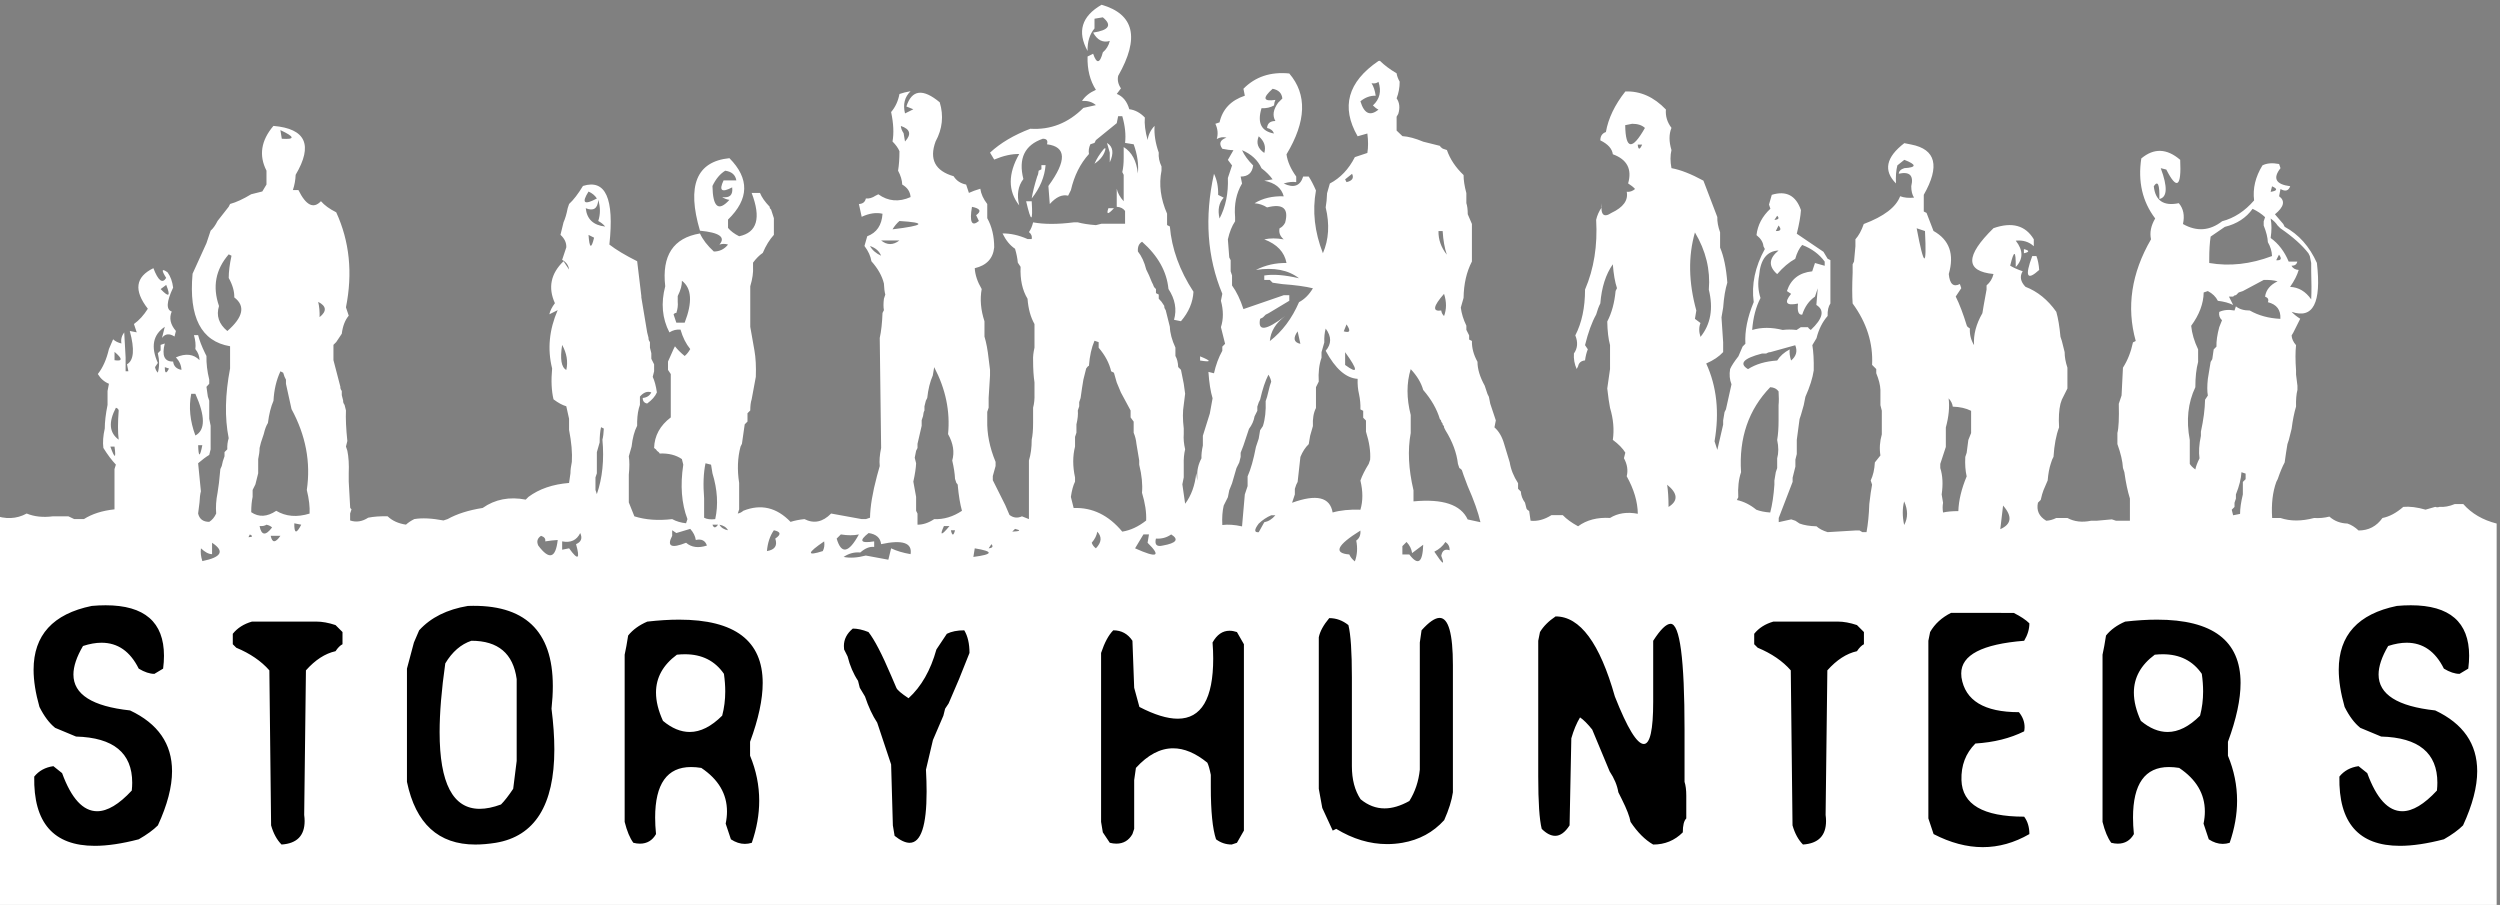
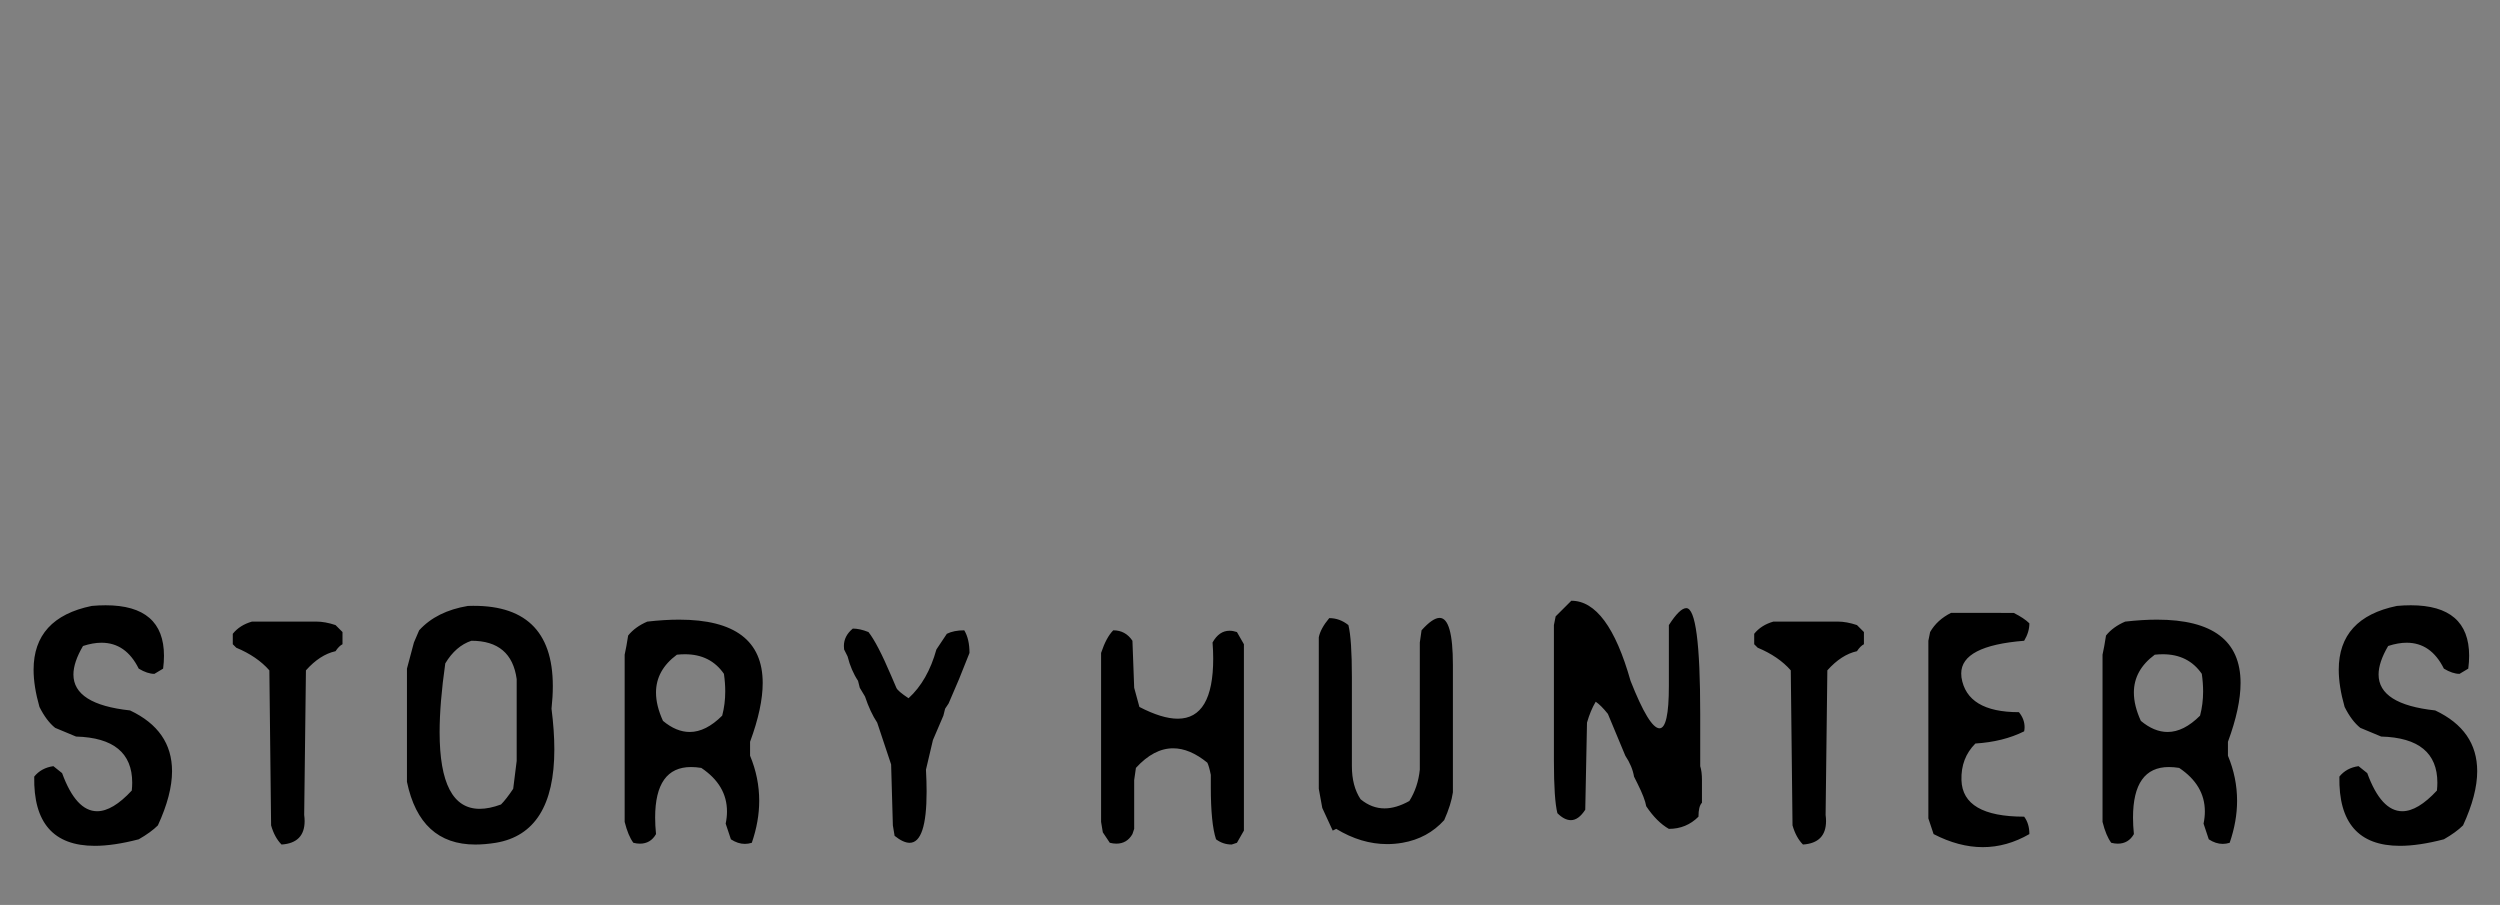
<svg xmlns="http://www.w3.org/2000/svg" xmlns:ns1="http://www.inkscape.org/namespaces/inkscape" xmlns:ns2="http://sodipodi.sourceforge.net/DTD/sodipodi-0.dtd" width="77.561mm" height="28.074mm" viewBox="0 0 77.561 28.074" version="1.1" data-id="svg1" xml:space="preserve" ns1:version="1.3.2 (091e20e, 2023-11-25, custom)" ns2:docname="StoryHunter_LOGO.svg">
  <rect x="0" y="0" width="77.561" height="28.074" fill="#808080" stroke="none" />
  <ns2:namedview id="namedview1" pagecolor="#ffffff" bordercolor="#000000" borderopacity="0.25" ns1:showpageshadow="2" ns1:pageopacity="0.0" ns1:pagecheckerboard="0" ns1:deskcolor="#d1d1d1" ns1:document-units="mm" ns1:zoom="1.1326109" ns1:cx="276.79409" ns1:cy="770.34399" ns1:window-width="1920" ns1:window-height="1137" ns1:window-x="1912" ns1:window-y="-8" ns1:window-maximized="1" ns1:current-layer="g1" showguides="true" showgrid="false">
    <ns2:guide position="-26.623,-17.571" orientation="0,-1" id="guide1" ns1:locked="false" />
    <ns2:guide position="196.182,161.77" orientation="0,-1" id="guide2" ns1:locked="false" />
    <ns2:guide position="49.361,14.805" orientation="0,-1" id="guide3" ns1:locked="false" />
    <ns2:guide position="21.941,34.957" orientation="0,-1" id="guide4" ns1:locked="false" />
    <ns1:page x="3.2513171e-06" y="2.4071608e-07" width="77.561" height="28.074" id="page3" margin="0" bleed="0" />
  </ns2:namedview>
  <defs id="defs1" />
  <g id="g1" ns1:groupmode="layer" ns1:label="1" transform="matrix(0.265,0,0,0.265,146.135,-95.114)">
-     <path d="m -422.503,359.486 q -3.481,2.017 -1.626,5.4 -0.033,-1.626 0.813,-2.635 v -1.139 l 0.976,-0.163 q 1.659,1.366 -1.138,1.789 0.748,1.334 1.952,0.976 -0.195,0.813 -0.813,1.334 -0.52,1.984 -1.138,0.163 l -0.651,0.325 q -0.065,2.277 0.976,3.903 -1.106,0.488 -1.626,1.301 1.008,-0.065 1.626,0.488 l -1.464,0.325 q -2.667,2.667 -6.213,2.44 -2.895,1.106 -4.717,2.797 l 0.488,0.813 q 1.626,-0.683 2.928,-0.651 -1.984,3.481 0,6.018 -0.455,-1.854 0.488,-3.09 -0.911,-3.611 2.277,-4.717 0.683,0 0.488,0.651 3.415,0.423 0.163,4.879 l 0.163,2.114 q 1.106,-1.236 2.147,-0.976 l 0.325,-0.651 q 0.586,-2.537 2.114,-4.229 -0.098,-0.553 0.163,-1.138 l 0.488,-0.163 0.163,-0.325 2.44,-1.984 0.163,-0.813 h 0.488 q 0.488,1.691 0.325,3.123 l 1.008,0.163 q 0.651,1.822 0.488,3.415 -0.228,-2.212 -1.659,-3.09 v 1.301 q 0,0.943 -0.163,1.626 l 0.163,0.325 v 3.09 q -0.651,-0.716 -0.813,-1.464 v 2.114 q 0.651,0.033 0.976,0.488 v 1.496 h -2.765 l -0.651,0.163 q -1.269,-0.098 -2.114,-0.325 h -0.488 q -2.797,0.358 -4.749,0 -0.163,0.683 -0.488,1.139 0.423,0.325 0.325,0.813 h -0.488 q -1.561,-0.683 -2.928,-0.651 0.586,1.204 1.464,1.789 0.26,0.878 0.325,1.626 l 0.325,0.488 q -0.098,2.244 0.813,3.741 0.13,1.757 0.813,2.96 v 2.765 q -0.195,0.846 -0.163,1.464 0,1.529 0.163,2.602 v 1.334 q 0.033,0.911 -0.163,1.626 v 1.789 q 0,1.236 -0.163,1.952 0,1.399 -0.325,2.44 v 6.864 l -0.813,-0.325 q -0.781,0.358 -1.464,-0.163 l -0.488,-1.138 -1.464,-2.928 v -0.488 l 0.325,-1.171 v -0.488 q -1.041,-2.505 -0.976,-4.879 v -0.488 -0.488 l 0.163,-0.488 v -0.488 -0.651 l 0.163,-2.635 v -0.651 l -0.163,-1.301 q -0.163,-1.529 -0.488,-2.602 v -1.789 q -0.651,-1.984 -0.325,-3.773 -0.748,-1.269 -0.813,-2.44 2.082,-0.488 2.277,-2.44 0,-1.952 -0.813,-3.415 v -1.659 q -0.683,-0.878 -0.813,-1.789 -0.781,0.228 -1.334,0.488 l -0.325,-0.976 q -0.976,-0.195 -1.464,-0.976 -3.253,-0.943 -2.114,-4.066 1.204,-2.212 0.488,-4.587 -2.96,-2.472 -3.903,0.488 l 0.813,0.325 -0.976,0.488 q -0.39,-1.594 0.651,-2.602 -0.748,0.13 -1.301,0.325 -0.228,1.236 -0.976,2.114 0.423,2.017 0.163,3.448 0.586,0.586 0.813,1.139 0,1.301 -0.163,2.277 0.455,0.846 0.488,1.626 0.911,0.52 0.976,1.464 -2.049,0.911 -3.773,-0.325 l -0.325,0.163 q -0.586,0.39 -1.138,0.325 -0.13,0.618 -0.813,0.651 l 0.325,1.496 q 1.334,-0.618 2.44,-0.358 -0.13,2.017 -1.789,2.635 l -0.325,1.138 q 0.683,0.911 0.813,1.789 1.138,1.269 1.464,2.602 0.033,0.813 0.163,1.301 l -0.163,0.488 q -0.098,0.813 0,1.334 l -0.163,0.325 q -0.065,1.757 -0.325,2.928 l 0.163,12.881 q -0.26,1.236 -0.163,2.114 l -0.325,1.171 q -0.781,2.928 -0.813,4.879 l -0.488,0.163 h -0.488 l -3.578,-0.651 q -1.464,1.496 -3.123,0.651 -0.911,0.098 -1.626,0.325 -2.44,-2.537 -5.53,-1.301 -0.293,0.26 -0.651,0.325 l 0.163,-0.488 v -0.488 -0.488 -2.114 q -0.358,-2.31 0.163,-4.261 l 0.163,-0.325 0.325,-2.277 0.325,-0.325 v -0.488 -0.488 l 0.325,-0.325 q 0,-0.813 0.163,-1.301 l 0.488,-2.635 q 0.065,-1.822 -0.163,-3.09 l -0.488,-2.765 v -0.813 -1.301 -0.488 -2.147 q 0.39,-1.301 0.325,-2.277 v -0.488 q 0.553,-0.748 1.139,-1.139 0.553,-1.301 1.301,-2.114 v -1.952 l -0.325,-1.008 q -0.195,-0.163 -0.163,-0.325 -0.846,-0.878 -1.139,-1.626 h -0.976 q 1.691,4.424 -1.464,5.074 -0.846,-0.423 -1.301,-0.976 v -0.976 q 3.708,-3.611 0.163,-7.189 -5.79,0.586 -3.448,8.49 3.415,0.325 2.277,1.626 0.52,-0.163 1.008,0 -0.651,0.813 -1.659,0.813 -1.138,-1.041 -1.626,-2.114 -4.684,0.781 -4.066,6.18 -0.781,2.96 0.488,5.4 0.618,-0.39 1.301,-0.325 0.39,1.366 1.139,2.277 -0.293,0.52 -0.651,0.813 -0.716,-0.586 -1.139,-1.138 l -0.163,0.325 -0.651,1.464 v 0.976 l 0.325,0.488 v 5.074 q -1.887,1.431 -1.952,3.578 0.26,0.163 0.325,0.325 0.26,0.163 0.325,0.325 1.561,-0.065 2.602,0.651 l 0.163,0.651 q -0.553,3.643 0.488,6.376 l -0.163,0.488 q -0.911,-0.098 -1.626,-0.488 -2.472,0.293 -4.424,-0.325 l -0.651,-1.626 v -0.651 -0.651 -0.488 -0.488 -0.488 -0.488 q 0.13,-1.269 0,-2.147 l 0.325,-1.138 q 0.163,-1.496 0.651,-2.44 v -0.488 q 0.033,-1.171 0.325,-1.952 v -0.976 q 0.651,-0.748 1.334,-0.488 -0.293,0.586 -1.008,0.651 0,0.553 0.52,0.651 0.846,-0.618 1.139,-1.301 -0.163,-1.139 -0.488,-1.822 l 0.163,-0.651 v -0.813 l -0.325,-0.651 v -0.651 l -0.163,-0.651 v -0.651 q -0.195,-0.26 -0.163,-0.488 l -0.163,-0.651 -0.683,-4.099 v -0.163 0.163 -0.163 l -0.488,-4.066 q -2.082,-1.041 -3.253,-1.952 0.878,-8.1 -3.09,-6.864 -0.846,1.399 -1.626,2.114 l -0.163,0.488 q -0.195,1.008 -0.488,1.659 l -0.358,1.464 q 0.716,0.651 0.683,1.464 l -0.488,1.464 q 0.716,0.39 0.813,1.139 l -0.651,-0.976 q -2.244,2.179 -1.008,4.912 -0.52,0.683 -0.651,1.301 l 0.976,-0.488 q -1.496,3.448 -0.651,6.831 -0.195,2.114 0.163,3.611 0.813,0.618 1.496,0.813 l 0.325,1.464 v 1.301 q 0.423,2.179 0.325,3.741 -0.163,0.781 -0.163,1.334 l -0.163,1.138 q -2.862,0.228 -4.749,1.626 l -0.325,0.325 q -2.862,-0.553 -5.042,0.976 -2.472,0.39 -4.099,1.301 l -0.488,0.163 q -2.049,-0.39 -3.415,-0.163 -0.586,0.293 -0.976,0.651 -1.334,-0.195 -2.147,-0.976 -1.301,-0.033 -2.277,0.163 -1.041,0.683 -2.114,0.325 v -0.813 l 0.163,-0.488 q -0.195,-0.163 -0.163,-0.325 l -0.163,-2.928 v -0.488 -0.488 q 0.065,-1.529 -0.163,-2.635 l -0.163,-0.488 0.163,-0.651 q -0.228,-2.179 -0.163,-3.578 l -0.163,-0.651 q -0.195,-0.26 -0.163,-0.488 l -0.163,-0.651 v -0.488 q -0.195,-0.26 -0.163,-0.488 l -0.813,-3.123 v -1.789 l 0.325,-0.325 0.651,-0.976 q 0.163,-1.334 0.813,-2.114 l -0.325,-0.976 q 1.204,-6.018 -1.139,-11.125 -1.171,-0.586 -1.789,-1.301 -1.301,1.399 -2.635,-1.301 h -0.651 q 0.293,-0.878 0.325,-1.789 3.09,-5.237 -2.602,-5.725 -2.179,2.57 -0.813,5.237 v 1.626 l -0.488,0.813 -1.301,0.325 q -1.399,0.846 -2.472,1.139 l -0.163,0.325 -1.301,1.659 q -0.39,0.781 -0.813,1.139 l -0.163,0.488 -0.163,0.488 -0.163,0.488 -1.626,3.578 q -0.683,7.644 4.391,8.49 v 2.602 q -0.878,4.554 -0.163,8.165 -0.195,0.618 -0.163,1.301 l -0.325,0.325 v 0.488 q -0.228,0.586 -0.325,1.139 l -0.163,0.358 -0.163,1.626 -0.163,1.139 q -0.26,1.301 -0.163,2.44 -0.293,0.651 -0.813,0.976 -1.073,0 -1.301,-0.976 l 0.163,-1.301 q 0.033,-0.813 0.163,-1.301 l -0.325,-3.285 q 0.716,-0.618 1.301,-0.976 l 0.163,-0.651 v -2.765 l -0.163,-0.813 v -0.976 -0.488 -0.651 l -0.163,-0.488 -0.163,-1.138 0.325,-0.358 v -0.488 q -0.358,-1.464 -0.325,-2.765 l -0.163,-0.325 q -0.586,-1.204 -0.813,-2.114 h -0.488 q 0.26,0.911 0.163,1.626 0.488,0.618 0.488,1.301 -1.041,-1.073 -2.765,-0.325 0.618,0.651 0.651,1.464 -0.878,-0.163 -0.976,-0.976 -1.529,0.033 -0.976,-2.114 l -0.488,0.163 v 0.651 l -0.325,0.325 q 0.293,1.236 0,2.277 -0.26,-0.26 -0.325,-0.651 l 0.325,-0.488 q -1.269,-2.83 0.813,-4.229 l -0.325,1.301 q 0.553,-0.748 1.464,-0.163 l 0.163,-0.651 q -0.976,-1.139 -0.488,-2.277 -1.008,-0.325 0.163,-2.797 -0.13,-1.073 -0.651,-1.789 -1.041,-0.748 -0.163,0.651 -0.651,1.073 -1.496,-1.139 -3.155,1.529 -0.651,4.749 -0.716,1.139 -1.626,1.789 l 0.325,0.976 -0.813,-0.163 q 0.878,3.22 -0.325,3.903 l 0.163,0.813 h -0.325 v -0.488 -1.138 l -0.163,-2.928 q -0.455,0.618 -0.325,1.301 -0.586,-0.13 -0.976,-0.488 l -0.488,1.138 q -0.423,1.822 -1.301,2.928 0.488,0.813 1.301,1.139 l -0.163,0.846 v 1.626 q -0.325,1.626 -0.325,2.765 -0.293,1.301 -0.163,2.277 0.748,1.204 1.464,1.952 l -0.163,0.52 v 4.717 q -2.147,0.228 -3.578,1.139 h -1.139 l -0.683,-0.325 h -1.789 q -1.757,0.228 -3.09,-0.325 -1.789,0.976 -3.903,0.163 v 42.905 q -0.358,3.253 0.651,3.285 h 0.651 0.813 2.114 0.651 2.765 1.301 1.171 0.488 0.488 0.813 0.488 0.651 0.488 3.253 0.488 0.488 0.813 0.52 0.651 0.488 3.253 0.976 5.074 2.277 0.488 0.813 0.488 0.651 0.488 3.285 0.488 0.651 2.928 1.301 1.301 1.301 1.301 1.334 1.301 0.651 0.488 0.813 0.488 0.651 0.488 3.253 0.52 0.651 2.765 0.488 1.952 0.651 0.488 0.813 0.488 0.651 0.52 3.253 0.488 0.488 0.813 0.488 0.651 0.488 3.285 1.301 1.301 0.488 0.651 2.928 1.301 0.488 0.683 2.928 0.488 3.253 1.301 0.651 2.96 0.488 0.488 5.042 1.138 0.52 0.651 2.928 2.277 0.488 0.813 0.488 0.651 0.488 3.285 2.765 1.301 1.139 2.147 0.651 2.765 1.301 1.139 1.789 0.813 2.147 0.651 2.765 1.301 1.138 v -1.138 -0.813 -0.683 -2.928 -0.651 -0.651 -0.651 -2.765 -0.488 -1.984 -1.789 -0.651 -0.651 -0.651 -0.651 -2.765 -0.488 -1.984 -3.253 -1.138 -2.114 -0.651 -2.797 -0.488 -1.952 -2.765 -0.651 -0.813 -2.114 -0.683 -2.765 -0.488 -1.952 q 0.13,-2.472 -0.163,-4.066 -0.228,2.147 -1.301,3.578 l -0.325,-2.277 0.163,-0.813 v -0.651 -0.846 q -0.033,-0.976 0.163,-1.789 -0.228,-0.976 -0.163,-1.789 v -0.651 q -0.195,-1.626 0,-2.765 l 0.163,-1.301 -0.163,-1.171 -0.325,-1.626 -0.325,-0.325 q -0.033,-0.813 -0.325,-1.301 v -0.488 -0.488 q -0.618,-1.334 -0.651,-2.44 l -0.325,-1.301 -0.163,-0.651 q -0.195,-0.26 -0.163,-0.488 l -0.325,-0.488 -0.325,-0.358 v -0.488 l -0.325,-0.163 v -0.488 q -0.26,-0.195 -0.325,-0.488 l -0.163,-0.325 q -0.325,-0.846 -0.651,-1.464 -0.325,-1.301 -0.976,-2.114 -0.065,-0.813 0.488,-1.139 2.797,2.472 3.09,5.53 1.171,1.789 0.651,3.611 l 0.813,0.163 q 1.366,-1.594 1.464,-3.448 -2.44,-3.741 -2.765,-7.644 l -0.325,-0.163 v -1.334 q -1.138,-2.602 -0.651,-5.042 v -0.488 q -0.39,-0.813 -0.325,-1.626 -0.586,-1.659 -0.488,-3.123 -0.683,0.716 -0.813,1.659 -0.423,-1.529 -0.325,-2.635 -0.813,-0.846 -1.822,-0.976 -0.39,-1.366 -1.464,-1.789 l 0.488,-0.651 q -0.488,-0.716 -0.325,-1.464 3.806,-6.668 -1.952,-8.327 z m -23.486,14.182 q 1.659,0.553 0.488,1.822 l -0.163,-0.976 q -0.293,-0.423 -0.325,-0.846 z m -72.636,0.488 q 2.537,1.171 0.163,1.008 z m 97.097,2.635 v 1.139 q 0.748,-1.626 -0.325,-2.277 z m -0.651,-0.488 q -0.781,0.943 -1.138,1.789 1.106,-0.748 1.301,-1.789 h -0.163 0.163 z m -7.351,2.44 -0.325,0.163 q -0.033,0.423 -0.163,0.651 -0.488,1.561 -0.651,2.602 1.464,-1.854 1.626,-3.903 h -0.488 z m -37.017,0.163 q 1.138,0.163 1.301,1.138 h -1.496 q -0.846,1.789 1.008,0.813 0.163,1.334 -1.171,1.139 0.39,0.26 0.846,0.325 -1.919,2.114 -1.984,-1.626 0.586,-1.236 1.496,-1.789 z m -16.004,2.44 q 0.651,0.293 0.976,0.813 -2.244,1.204 -0.976,-0.813 z m 1.138,0.976 q 0.39,1.301 0,2.472 0.488,0.26 0.813,0.651 -2.082,-0.228 -2.277,-2.147 1.366,0.553 1.464,-0.976 z m 50.094,0.163 q 0.878,3.773 0.651,0 z m -6.343,0.651 q 1.464,0.293 0.488,0.976 l 0.325,0.683 q -1.269,1.041 -0.813,-1.659 z m 15.971,0.163 q -0.39,1.138 0.651,0 z m -24.461,1.496 q 4.814,0.293 -0.813,0.976 0.358,-0.586 0.813,-0.976 z m -35.749,1.952 q -0.488,2.049 -0.651,-0.325 z m 35.749,0.325 q -1.106,0.846 -2.147,0 z m -3.448,0.651 q 0.976,0.325 1.301,1.138 -0.911,-0.423 -1.301,-1.138 z m -74.75,1.138 q -0.325,1.496 -0.325,2.602 0.683,1.236 0.651,2.277 1.984,1.496 -0.813,3.936 -1.496,-1.236 -0.976,-2.928 -1.171,-3.383 1.138,-6.05 z m 52.729,2.928 q 1.724,1.301 0.325,4.912 h -0.976 l -0.325,-0.976 q 0.163,-0.195 0.325,-0.163 0.228,-0.683 0.163,-1.301 v -0.683 q 0.52,-1.041 0.488,-1.789 z m -60.373,0.488 q 0.813,2.017 -0.651,0.488 z m 17.793,1.984 q 1.464,0.748 0.163,1.789 0.033,-0.976 -0.163,-1.789 z m 91.372,4.717 v 0.651 q 1.139,1.334 1.464,2.765 l 0.325,0.163 0.325,1.138 0.488,1.171 1.138,2.114 v 0.813 l 0.358,0.488 v 1.301 q 0.26,0.618 0.325,1.301 l 0.325,1.952 v 0.488 q 0.455,1.854 0.325,3.285 0.553,1.822 0.488,3.253 -1.366,1.073 -2.797,1.301 -2.407,-2.895 -5.692,-2.765 l -0.325,-1.301 q 0.163,-1.138 0.488,-1.789 v -0.488 q -0.423,-1.952 0,-3.611 v -1.139 l 0.163,-0.488 v -0.488 -0.488 q 0.228,-0.943 0.163,-1.626 l 0.163,-0.488 v -0.488 l 0.163,-0.488 0.163,-1.139 0.163,-1.008 0.325,-1.301 q 0.163,-0.26 0.325,-0.325 0.13,-1.724 0.651,-2.928 z m -62.812,0.325 q 0.813,1.464 0.488,2.928 -0.878,-0.455 -0.488,-2.928 z m -52.403,0.813 q 1.431,1.204 0,0.976 z m 6.376,1.952 q -0.488,0.976 -0.488,-0.163 z m 89.583,-0.163 q 2.017,3.838 1.626,7.839 0.911,1.626 0.488,3.09 0.293,1.269 0.325,2.147 l 0.163,0.488 q 0.195,0.163 0.163,0.325 0.163,1.757 0.488,2.928 -1.561,1.041 -3.253,0.976 -0.976,0.651 -1.952,0.651 v -0.488 -0.813 l -0.163,-0.325 v -0.488 -1.139 l -0.325,-1.789 q 0.293,-1.334 0.325,-2.147 l -0.163,-0.651 0.163,-0.813 0.163,-0.325 v -0.488 l 0.488,-2.114 v -0.651 l 0.163,-0.488 q 0.033,-0.423 0.163,-0.651 v -0.488 l 0.163,-0.651 0.163,-0.325 q 0.163,-1.529 0.651,-2.635 z m -76.214,0.651 0.163,0.488 0.163,0.325 v 0.488 l 0.651,2.96 q 2.505,4.619 1.789,9.466 0.39,1.594 0.325,2.765 -2.212,0.683 -3.903,-0.325 -1.594,1.073 -2.928,0.163 0,-1.041 0.163,-1.789 v -0.813 l 0.325,-0.651 0.163,-0.651 0.163,-0.651 V 413.158 412.67 q 0.163,-0.748 0.163,-1.301 l 0.163,-0.651 0.163,-0.488 0.163,-0.488 q 0.195,-0.846 0.488,-1.301 0.195,-1.561 0.651,-2.602 0.098,-1.919 0.813,-3.448 z m -10.279,2.472 q 1.757,3.936 0,4.879 -0.943,-2.537 -0.488,-4.879 z m -9.303,1.626 q 0.293,0.098 0.325,0.325 -0.163,2.114 0,3.415 -1.659,-1.204 -0.325,-3.741 z m 57.12,2.44 q -0.033,0.813 -0.163,1.301 0.325,3.546 -0.651,6.376 l -0.163,-0.488 v -0.488 -0.488 -0.488 l 0.163,-0.488 v -1.334 -1.138 l 0.325,-1.139 q 0,-1.041 0.163,-1.789 z m -47.004,1.952 q -0.423,2.147 -0.488,0 z m -10.279,0.163 q 0.293,2.147 -0.488,0 z m 69.839,2.114 0.163,1.008 q 0.878,2.862 0.325,5.367 -0.813,0.098 -1.301,-0.163 v -0.488 -0.488 -1.301 q -0.195,-2.407 0.163,-4.099 z m -47.979,7.026 q -0.846,1.659 -0.813,-0.163 z m -4.066,0 q 0.423,0.098 0.651,0.325 -1.139,1.496 -1.464,-0.163 0.52,0.033 0.813,-0.163 z m 52.859,0 q -0.423,0.618 -0.651,0 z m 0.163,0 q 0.716,0.13 1.008,0.651 -0.716,-0.13 -1.008,-0.651 z m 26.934,0.163 q -1.431,1.724 -0.651,0 z m -30.349,0.325 q 0.553,0.618 0.651,1.301 1.008,-0.228 1.301,0.651 -1.496,0.488 -2.44,-0.325 -2.602,1.041 -1.626,-0.813 v -0.651 l 0.488,0.325 z m 38.026,0 q 1.106,0.26 -0.325,0.325 z m -28.235,0.163 q 1.236,0.26 0.163,0.976 0.423,1.236 -0.976,1.464 0.13,-1.464 0.813,-2.44 z m 21.209,0 q -0.26,1.008 -0.488,0 z m 16.655,0.163 q 0.846,0.911 -0.163,1.952 -0.358,-0.26 -0.488,-0.651 0.553,-0.651 0.651,-1.301 z m -60.535,0.163 q 0.423,0.911 -0.488,1.301 0.748,2.667 -0.813,0.488 l -0.813,0.163 v -0.976 q 1.496,0.293 2.114,-0.976 z m 33.764,0 q 1.334,0.195 1.464,1.301 3.773,-0.813 3.448,1.171 -1.334,-0.228 -2.277,-0.683 l -0.325,1.334 -2.635,-0.488 q -1.496,0.39 -2.602,0.163 0.911,-0.618 1.952,-0.52 0.846,-0.748 1.626,-0.651 v -0.651 q -2.407,0.39 -0.651,-0.976 z m -72.441,0.163 q 0.586,0.293 -0.163,0.325 z m 69.188,0 q 1.204,0.195 2.114,0 -1.789,3.285 -2.602,0.488 z m 36.074,0 -0.163,0.976 q 2.44,2.407 -1.464,0.651 l 0.976,-1.626 z m 2.602,0 q 1.399,0.878 -0.976,1.301 -1.073,0.26 -0.813,-0.813 1.008,0.065 1.789,-0.488 z m -104.286,0.163 q -0.878,1.269 -1.138,0 z m 30.512,0 q 0.586,0.195 0.488,0.651 0.846,-0.13 1.464,-0.163 -0.358,3.22 -2.277,0.651 -0.325,-0.716 0.325,-1.139 z m 33.146,0.651 q 0.098,0.651 -0.163,1.138 -2.862,0.911 0.163,-1.138 z m -71.66,0.163 q 2.244,1.464 -1.139,2.147 -0.26,-0.813 -0.163,-1.496 0.716,0.683 1.301,0.683 v -1.171 -0.163 0.163 z m 91.242,0.163 q 0.358,0.423 -0.325,0.488 z m -1.952,0.488 q 3.35,0.553 -0.163,1.008 z m 47.264,-57.055 q -5.4,3.676 -2.44,8.815 l 1.139,-0.325 q 0.163,1.301 0,2.277 l -1.464,0.488 q -1.073,2.114 -2.928,3.09 l -0.325,1.138 q -0.033,0.943 -0.163,1.659 0.716,2.96 -0.325,5.367 -1.464,-3.741 -0.813,-7.351 -0.423,-0.976 -0.846,-1.626 h -0.651 q -0.52,1.659 -2.277,0.813 0.813,-0.26 1.464,-0.163 v -0.651 q -0.976,-1.366 -1.138,-2.602 3.481,-5.79 0.325,-9.466 -3.285,-0.325 -5.367,1.789 l 0.163,0.813 q -2.44,0.813 -2.96,3.123 l -0.488,0.163 q 0.423,0.911 0.163,1.789 0.553,-0.325 1.139,-0.163 -1.139,0.39 -0.488,1.301 0.781,0.163 1.301,0.163 l -0.651,1.138 0.488,0.651 -0.488,1.464 q 0.098,2.7 -0.976,4.749 -0.358,-1.529 0.488,-2.44 l -0.651,-0.325 q 0.033,-1.431 -0.488,-2.472 -1.691,7.644 0.976,14.052 l -0.163,0.813 q 0.455,1.691 0,3.09 l 0.488,1.952 -0.325,0.325 v 0.488 q -0.651,1.171 -0.976,2.635 l -0.651,-0.163 q 0.13,1.919 0.488,3.09 l -0.325,1.789 -0.813,2.602 v 0.651 0.488 q -0.195,0.878 -0.163,1.496 -0.553,1.041 -0.488,2.114 v 50.907 h 1.301 0.976 5.074 2.277 0.488 0.813 0.488 0.651 0.488 3.285 0.488 0.651 2.928 1.301 1.301 1.334 1.301 1.301 1.301 0.651 0.488 0.813 0.488 0.651 0.488 3.285 0.488 0.651 2.765 0.488 1.952 0.651 0.488 0.846 0.488 0.651 0.488 3.253 0.488 0.488 0.813 0.488 0.651 0.488 3.285 1.301 1.301 0.488 0.651 2.928 1.334 0.488 0.651 2.928 0.488 3.253 1.334 0.651 2.928 0.488 0.488 5.074 1.139 0.488 0.651 2.928 2.277 0.488 0.813 0.52 0.651 0.488 3.253 2.765 1.301 1.171 2.114 0.651 2.765 0.488 1.952 1.822 0.813 2.114 0.651 2.765 1.301 1.171 0.651 1.789 0.813 0.488 0.651 0.488 3.253 1.139 1.008 1.138 0.976 1.138 0.976 2.765 0.976 0.846 0.976 0.651 2.928 1.789 0.651 0.651 0.651 0.651 2.797 1.301 1.138 v -0.976 -1.138 -0.976 -1.139 -1.008 -1.138 -0.976 -2.765 -0.976 -0.813 -0.976 -0.651 -2.96 -1.789 -0.651 -0.651 -0.651 -0.651 -2.765 -0.488 -1.984 -1.138 -0.976 -1.139 -0.976 -0.813 -0.976 -0.651 -2.96 -1.789 -0.651 -0.651 -0.651 -0.651 -2.765 -0.488 -1.984 q -2.44,-0.618 -3.903,-2.277 h -0.488 -0.52 q -0.943,0.39 -1.789,0.325 -0.228,0.098 -0.488,0 l -1.139,0.325 q -1.464,-0.423 -2.602,-0.325 -1.236,1.073 -2.44,1.301 -1.041,1.464 -2.797,1.464 -0.618,-0.586 -1.301,-0.813 -1.236,-0.033 -2.114,-0.813 -0.911,0.228 -1.789,0.163 -2.212,0.586 -3.936,0 h -0.976 q -0.163,-2.44 0.488,-4.229 l 0.163,-0.325 q 0.423,-1.236 0.813,-1.952 l 0.163,-1.139 0.163,-1.008 0.163,-0.488 0.325,-1.301 q 0.195,-1.529 0.52,-2.602 -0.033,-1.204 0.163,-1.952 v -0.488 l -0.163,-1.301 v -0.488 q -0.13,-1.789 0,-2.96 -0.488,-0.553 -0.52,-1.139 l 0.195,-0.325 0.813,-1.626 q -0.618,-0.39 -1.008,-0.813 3.773,1.301 2.96,-5.725 -1.301,-2.895 -3.773,-4.229 l -0.163,-0.325 -0.976,-1.139 q 1.594,-1.301 0.488,-2.114 l 0.163,-0.846 q 0.846,0.488 1.138,-0.325 -2.537,-0.325 -1.138,-2.114 l -0.163,-0.488 q -1.204,-0.228 -1.952,0.163 -1.236,2.017 -0.976,4.099 -1.626,1.887 -3.741,2.44 -2.179,1.691 -4.587,0.325 0.325,-1.496 -0.488,-2.44 -2.667,0.553 -2.928,-1.984 0.716,-1.073 0.651,1.496 1.399,-0.293 0.163,-3.611 l 0.651,0.163 q 1.854,3.643 1.626,-1.138 -2.342,-2.017 -4.554,-0.163 -0.618,4.066 1.626,7.026 -0.748,1.269 -0.488,2.44 -3.448,5.953 -1.789,11.905 l -0.325,0.163 q -0.358,1.691 -1.171,2.96 l -0.163,3.253 -0.325,0.976 q 0.065,2.537 -0.163,3.415 v 1.301 q 0.586,1.626 0.651,2.797 l 0.163,0.488 q 0.26,1.854 0.651,3.09 v 2.602 h -1.626 l -0.488,-0.163 -1.789,0.163 h -0.651 q -1.561,0.325 -2.765,-0.325 h -1.301 q -0.586,0.293 -1.171,0.325 -1.269,-0.748 -0.976,-2.114 l 0.325,-0.325 0.163,-0.651 0.163,-0.488 0.488,-1.138 q 0.098,-1.171 0.358,-1.952 l 0.163,-0.488 0.163,-0.325 q 0.13,-2.082 0.651,-3.448 -0.098,-1.691 0.163,-2.765 l 0.163,-0.488 0.651,-1.301 v -1.626 -0.813 q -0.325,-0.976 -0.325,-1.822 l -0.325,-1.301 -0.163,-0.488 q -0.163,-1.789 -0.488,-2.928 -1.496,-2.114 -3.611,-2.928 -0.878,-0.911 -0.325,-1.822 -0.878,-0.293 -1.464,-0.651 0.683,-2.83 0.651,0.163 1.334,-1.399 0,-3.09 1.269,-0.13 2.114,0.651 v -0.813 q -1.464,-2.44 -4.717,-1.301 -4.977,4.879 0,5.367 -0.195,0.813 -0.813,1.334 v 0.488 l -0.325,1.789 -0.163,0.976 q -1.106,1.919 -0.976,3.741 -0.553,-0.911 -0.488,-1.952 -0.293,-0.163 -0.358,-0.325 -0.651,-2.114 -1.301,-3.415 l 0.651,-0.976 -0.163,-0.488 q -1.138,0.586 -1.301,-1.171 1.008,-3.481 -1.789,-5.042 l -0.813,-2.114 -0.325,-0.163 v -1.952 q 2.862,-5.042 -1.464,-5.888 l -0.813,-0.163 q -3.22,2.472 -0.976,4.717 -0.065,-1.236 0.163,-2.114 l 0.813,-0.651 q 2.179,0.846 0,0.976 -0.618,0.195 -0.651,0.651 1.919,-0.423 1.464,1.464 0,0.846 0.325,1.334 -0.943,0.098 -1.626,-0.163 -0.716,1.919 -4.261,3.253 -0.39,1.138 -0.976,1.789 v 0.813 l -0.163,1.789 -0.163,0.325 v 0.976 q -0.098,2.244 0,3.611 2.472,3.383 2.277,7.189 l 0.488,0.488 v 0.488 q 0.455,1.106 0.488,1.952 v 1.789 l 0.163,0.651 v 2.765 q -0.358,1.269 -0.163,2.472 l -0.651,0.813 q -0.065,1.236 -0.488,2.114 l 0.163,0.488 -0.163,0.976 -0.163,1.301 q -0.065,1.887 -0.325,3.285 h -0.488 l -0.325,-0.195 h -0.488 l -3.253,0.195 q -0.846,-0.26 -1.301,-0.683 -1.204,-0.033 -1.984,-0.325 l -0.488,-0.325 -0.488,-0.163 -1.464,0.325 v -0.488 l 1.626,-4.229 v -0.488 l 0.325,-1.301 v -0.813 l 0.163,-0.651 v -1.171 -0.488 l 0.325,-2.44 0.163,-0.488 0.325,-1.139 0.195,-0.976 q 0.781,-1.757 0.976,-3.09 0.033,-1.822 -0.163,-2.96 l 0.488,-0.813 q 0.39,-1.561 1.301,-2.602 -0.033,-0.943 0.325,-1.464 v -5.074 l -0.325,-0.163 -0.488,-0.813 -3.123,-2.114 q 0.423,-1.691 0.488,-2.765 -0.878,-2.57 -3.415,-1.789 l -0.325,1.139 0.163,0.488 q -1.431,1.334 -1.626,3.09 0.748,0.586 0.813,1.301 l 0.163,0.325 q -1.724,3.123 -1.301,6.213 -1.106,2.667 -0.976,4.879 l -0.325,0.325 -0.488,1.138 q -0.716,0.911 -0.976,1.496 -0.163,0.976 0.163,1.789 l -0.651,2.928 -0.163,0.325 -0.163,0.976 v 0.488 l -0.683,2.96 -0.325,-1.008 q 0.878,-5.074 -0.976,-9.108 1.269,-0.553 1.984,-1.334 v -1.139 l -0.195,-2.928 0.195,-1.138 q 0.13,-1.789 0.488,-2.928 -0.195,-2.57 -0.846,-4.099 v -0.488 -1.301 q -0.358,-1.008 -0.325,-1.789 l -1.626,-4.261 q -2.147,-1.171 -3.741,-1.464 -0.228,-1.171 0,-2.114 -0.455,-1.496 0,-2.602 -0.748,-0.976 -0.651,-2.147 -2.114,-2.212 -4.749,-2.114 -1.854,2.342 -2.277,4.749 -0.651,0.228 -0.651,0.976 1.334,0.651 1.464,1.626 2.505,0.911 1.789,3.415 0.52,0.325 0.813,0.651 -0.455,0.39 -0.976,0.325 0.293,1.496 -1.789,2.472 -1.366,0.911 -1.139,-1.139 v 0.488 q -0.488,0.716 -0.651,1.464 0.26,4.521 -1.301,8.165 0,3.155 -1.139,5.367 0.488,1.204 -0.163,2.114 -0.065,0.976 0.325,1.822 l 0.163,-0.325 q 0.13,-0.618 0.813,-0.683 0.098,-0.748 0.325,-1.301 l -0.325,-0.488 q 0.553,-2.244 1.301,-3.578 0.228,-0.813 0.488,-1.301 0.228,-2.83 1.464,-4.587 0.13,1.724 0.488,2.797 l -0.163,0.325 q -0.195,2.082 -0.976,3.578 0.033,1.691 0.325,2.765 v 2.797 l -0.325,2.277 0.163,1.301 0.163,0.976 q 0.586,1.952 0.325,3.741 1.008,0.748 1.464,1.496 l -0.163,0.651 q 0.586,1.073 0.325,2.114 1.269,2.277 1.301,4.391 -1.887,-0.358 -3.253,0.488 -2.244,-0.13 -3.741,0.976 -1.139,-0.618 -1.789,-1.301 h -1.334 q -1.236,0.781 -2.44,0.651 l -0.163,-1.139 q -0.293,-0.163 -0.325,-0.325 l -0.163,-0.651 q -0.455,-0.618 -0.488,-1.301 l -0.325,-0.325 v -0.651 q -0.781,-1.204 -0.976,-2.44 l -0.651,-2.147 q -0.358,-1.269 -1.139,-1.952 l 0.163,-0.813 -0.651,-1.952 -0.163,-0.813 -0.163,-0.325 -0.325,-0.976 q -0.846,-1.529 -0.846,-2.797 -0.683,-1.236 -0.651,-2.44 l -0.325,-0.163 v -0.488 l -0.163,-0.325 -0.163,-0.325 v -0.488 q -0.52,-1.073 -0.651,-2.114 l 0.325,-1.139 q 0.033,-2.44 0.976,-4.261 v -0.651 -0.651 -1.789 -0.651 -0.651 l -0.488,-1.139 q 0,-0.813 -0.163,-1.301 v -1.171 q -0.325,-1.204 -0.325,-2.114 -1.399,-1.334 -1.952,-2.928 l -0.488,-0.163 q -0.26,-0.163 -0.325,-0.325 l -0.651,-0.163 -1.301,-0.325 q -1.399,-0.586 -2.44,-0.651 l -0.683,-0.651 v -0.488 -0.488 -0.651 l 0.195,-0.325 q 0.325,-1.073 -0.195,-1.822 0.358,-0.911 0.358,-1.952 -0.293,-0.52 -0.358,-0.976 -1.204,-0.716 -1.952,-1.464 h -0.163 0.163 z m 0,2.44 q 0.553,1.659 -0.651,2.765 0.358,0.358 0.651,0.488 -1.464,1.204 -2.114,-0.976 0.846,-0.683 1.789,-0.651 -0.13,-0.911 -0.488,-1.464 0.488,0.098 0.813,-0.163 z m -12.393,0.813 q 1.041,0.195 1.139,1.139 l -0.488,0.488 q -0.878,1.204 -0.325,2.147 -0.911,0 -0.976,0.813 0.618,0.13 0.813,0.651 -2.244,-0.39 -1.464,-2.96 0.846,0.033 1.464,-0.325 0.033,-0.39 0.163,-0.651 -2.147,0.325 -0.325,-1.301 z m 42.092,4.099 q 0.976,0 1.496,0.488 -2.244,3.968 -2.31,-0.325 z m -43.718,1.464 q 0.976,0.846 0.651,1.952 -1.138,-0.781 -0.651,-1.952 z m 44.889,0.976 q -0.423,0.943 -0.52,0 z m -46.841,0.651 q 1.626,0.683 2.277,2.114 0.813,0.618 1.301,1.301 l -0.976,0.163 q 1.887,0.358 2.277,1.822 -1.984,-0.065 -3.415,0.813 0.813,0.065 1.464,0.488 2.797,-0.716 2.114,1.789 -0.26,0.488 -0.651,0.651 -0.163,0.748 0.488,1.301 -1.269,-0.228 -2.277,0 2.244,0.846 2.602,2.765 -1.919,-0.033 -3.578,0.813 3.155,-0.488 5.042,0.976 -2.505,-0.586 -4.066,-0.325 v 0.52 h 0.651 l 0.325,0.325 1.139,0.163 q 2.244,0.163 3.578,0.488 -0.651,1.106 -1.626,1.626 -1.236,2.862 -3.415,4.554 0.13,-1.691 1.789,-2.928 -3.383,2.57 -2.928,0.325 l 0.325,-0.163 0.325,-0.325 0.325,-0.163 2.44,-1.464 v -0.651 h -0.651 l -4.717,1.626 q -0.553,-1.691 -1.334,-2.765 v -0.651 -0.52 l -0.163,-0.488 v -1.301 l -0.163,-0.325 -0.163,-2.114 q 0.293,-1.301 0.846,-2.114 v -0.488 q -0.195,-2.244 0.813,-3.936 l -0.163,-0.813 q 1.301,0 1.464,-1.301 -0.911,-0.911 -1.301,-1.789 z m 12.881,2.765 q 0.358,0.748 -0.651,0.976 l -0.163,-0.325 z m 107.702,1.464 q 1.041,0.455 -0.163,0.651 z m -2.277,2.635 q 0.878,0.423 1.464,0.976 l -0.163,0.488 v 0.488 q 0.455,1.138 0.488,1.952 0.455,0.781 0.488,1.626 -3.773,1.431 -7.351,0.813 v -0.488 q 0,-1.496 0.163,-2.602 l 1.659,-1.138 q 2.114,-0.52 3.253,-2.114 z m -55.656,0.813 q 0.423,0.423 -0.325,0.488 z m 57.77,0.325 q 0.52,0.358 0.813,0.813 l 0.325,0.325 q 2.179,1.496 3.285,2.928 l 0.163,0.325 0.163,0.813 v 0.976 q 0.065,1.919 0,3.285 -0.976,-1.399 -2.472,-1.464 0.748,-1.073 1.008,-1.984 -0.586,-0.033 -0.846,-0.488 0.586,0 0.683,-0.488 h -1.008 q -0.748,-1.789 -2.114,-2.765 0.195,-1.269 0,-2.277 z m -57.608,0.813 q 0.553,0.683 -0.325,0.651 z m 17.142,0.651 q 0.325,6.571 -0.976,-0.325 z m -56.469,0 q 0.098,1.626 0.488,2.765 -1.008,-1.269 -0.976,-2.765 z m 29.536,0.163 q 1.919,3.22 1.626,6.701 0.813,3.318 -0.976,5.53 -0.293,-0.911 0,-1.626 l -0.651,-0.488 0.163,-0.976 q -1.366,-4.944 -0.163,-9.14 z m 12.556,1.464 q 1.691,0.651 2.635,1.952 v 0.488 l -1.138,-0.325 -0.325,0.976 q -2.277,0.228 -2.96,2.31 l 0.488,0.325 q -1.269,1.561 0.813,1.138 -0.163,1.366 0.488,1.301 0.455,-1.399 1.496,-2.114 l 0.325,-0.976 -0.163,1.952 q 1.496,0.911 -0.651,2.928 -0.26,-0.163 -0.325,-0.325 h -0.846 l -0.488,0.325 q -0.911,-0.098 -1.626,0 -1.952,-0.488 -3.578,0 0.163,-2.179 0.976,-3.741 -0.423,-1.334 -0.163,-2.635 0.228,-2.83 2.277,-2.928 -1.724,1.399 -0.163,2.765 1.041,-1.204 2.114,-1.789 0.293,-1.041 0.813,-1.626 z m 25.958,0.976 q 1.008,-0.228 0,-0.488 z m 29.861,0.163 q 0.553,0.716 -0.325,0.651 z m -28.885,0.163 q -1.334,3.578 0.813,1.626 -0.065,-0.943 -0.325,-1.626 z m 27.096,2.797 q 0.943,-0.033 1.626,0.163 -1.301,0.618 -1.464,1.789 0.52,0.195 0.325,0.651 1.561,0.39 1.464,1.952 -2.049,-0.098 -3.578,-0.976 -1.041,0 -1.626,-0.488 l -0.163,0.488 q -1.008,-0.195 -1.789,0.163 -0.098,0.586 0.325,0.976 l -0.325,0.813 q -0.358,1.334 -0.325,2.277 l -0.325,0.325 -0.163,1.139 -0.195,0.325 -0.325,1.984 q -0.13,1.204 0,1.952 l -0.325,0.488 q -0.033,1.659 -0.488,3.741 v 0.488 q -0.325,1.529 -0.163,2.635 -0.39,0.781 -0.488,1.301 -0.455,-0.325 -0.651,-0.651 v -2.797 q -0.651,-3.448 0.651,-6.18 0,-1.757 0.325,-2.96 v -0.488 -0.488 -0.488 q -0.683,-1.431 -0.813,-2.765 1.431,-1.952 1.464,-3.903 l 0.488,-0.163 q 0.813,0.423 1.171,1.139 1.073,0.13 1.789,0.488 l -0.488,-0.976 h 0.488 q 0.163,-0.195 0.325,-0.163 l 0.325,-0.325 0.488,-0.163 z m -95.959,1.626 q 0.455,1.399 0,2.602 -0.293,-0.293 -0.325,-0.651 -1.594,0.228 0.325,-1.952 z m -11.417,3.578 q 0.781,1.139 -0.325,0.813 z m -2.44,0.488 q 1.041,1.399 0,2.602 1.691,3.155 3.741,3.285 -0.033,0.976 0.163,1.789 0.195,0.911 0.163,1.789 l 0.325,0.163 v 0.813 l 0.325,0.325 v 1.301 q 0.586,1.854 0.488,3.285 l -0.163,0.488 q -0.683,1.106 -0.976,1.952 0.455,1.887 0,3.415 -1.887,-0.065 -3.253,0.325 -0.455,-2.7 -4.749,-1.138 l 0.163,-0.488 0.163,-0.488 v -0.651 l 0.163,-0.488 0.163,-0.325 0.325,-2.928 q 0.39,-0.943 0.976,-1.496 l 0.163,-0.976 0.325,-1.138 q -0.065,-1.301 0.358,-2.114 v -0.651 -1.789 l 0.325,-0.651 q -0.098,-1.594 0.325,-2.797 v -0.651 l 0.325,-1.139 q -0.033,-0.911 0.163,-1.626 z m -2.96,1.789 q -1.171,-0.26 -0.325,-1.464 z m 57.933,0.163 q 0.423,1.041 -0.488,1.789 -0.228,-0.716 -0.163,-1.301 -0.976,0.52 -1.464,1.301 -2.049,0.13 -3.415,1.008 -1.626,-0.976 1.626,-1.822 h 0.488 q 0.26,-0.163 0.488,-0.163 z m -52.696,0.813 q 2.31,3.188 0,1.496 z m -16.98,0.976 q 2.017,0.325 0,-0.488 z m 24.657,1.008 q 1.106,1.171 1.464,2.44 1.431,1.659 1.952,3.415 0.195,0.163 0.163,0.325 0.195,0.163 0.163,0.325 0.195,0.163 0.163,0.325 l 0.163,0.325 q 1.236,1.984 1.464,3.936 l 0.163,0.488 q 0.293,0.163 0.325,0.325 l 0.163,0.488 0.488,1.301 q 1.106,2.505 1.496,4.229 l -1.496,-0.325 q -1.204,-2.602 -6.343,-2.114 v -1.301 q -0.878,-3.708 -0.325,-6.701 v -2.114 q -0.748,-2.928 0,-5.367 z m -16.655,0.651 q 0.26,0.423 0.325,0.813 l -0.163,0.488 -0.325,1.301 -0.163,0.488 q 0.065,1.724 -0.325,2.928 l -0.325,0.488 -0.163,0.976 -0.163,0.488 -0.163,0.488 q -0.423,2.212 -0.976,3.448 v 1.138 l -0.163,0.488 -0.163,0.488 -0.325,3.741 q -1.301,-0.293 -2.31,-0.163 -0.065,-1.301 0.163,-2.277 l 0.488,-0.976 0.163,-0.813 0.325,-0.813 0.52,-1.789 0.325,-0.651 0.163,-0.651 v -0.488 l 0.325,-0.846 0.651,-1.952 q 0.52,-0.683 0.651,-1.464 l 0.325,-0.651 v -0.488 l 0.163,-0.488 0.163,-0.325 q 0.423,-1.854 0.976,-2.928 z m 58.746,1.464 q 0.651,0.033 0.976,0.488 0.065,0.943 0,1.626 v 1.789 q 0,1.334 -0.163,2.277 0.26,1.204 0,2.147 v 1.139 l -0.163,0.488 -0.163,0.976 v 0.488 q -0.13,1.887 -0.488,3.253 -0.943,-0.065 -1.626,-0.325 -1.073,-0.878 -2.277,-1.138 l 0.163,-0.325 q -0.098,-1.691 0.325,-2.928 -0.39,-6.018 3.415,-9.954 z m 20.883,1.301 q 0.423,0.455 0.488,0.976 1.236,0.033 2.147,0.488 v 2.602 l -0.325,0.813 -0.195,1.496 -0.163,0.488 q -0.065,1.301 0.163,2.277 -0.911,2.179 -0.976,4.066 -1.073,0 -1.789,0.163 -0.098,-0.586 0,-1.138 l -0.163,-0.976 q 0.26,-1.789 -0.163,-3.09 v -0.488 l 0.651,-1.984 v -2.277 q 0.52,-1.919 0.325,-3.415 z m 34.773,8.815 v 0.651 l -0.325,0.325 v 1.464 q -0.325,1.334 -0.325,2.277 l -0.813,0.163 -0.163,-0.651 0.325,-0.325 v -0.488 l 0.163,-0.488 v -0.488 q 0.586,-1.464 0.651,-2.602 z m -67.724,1.301 q 1.887,1.529 0.163,2.602 0,-1.529 -0.163,-2.602 z m 27.747,1.952 q 0.683,1.529 0,2.765 -0.325,-1.529 0,-2.765 z m 11.58,0.488 q 1.659,1.887 -0.325,2.765 z m -85.192,1.139 q -0.586,0.683 -1.301,0.813 l -0.651,1.171 q -0.813,0.065 0,-1.008 0.683,-0.651 1.464,-0.976 z m 9.954,1.789 q 0.065,0.781 -0.488,1.171 0.26,1.301 -0.163,2.44 -0.455,-0.358 -0.651,-0.813 -2.83,-0.228 1.301,-2.797 z m 5.4,1.334 q 0.553,0.586 0.651,1.301 l 1.301,-0.976 q -0.098,3.155 -1.626,1.139 h -0.813 v -0.976 z m 4.554,0 q 0.52,0.358 0.488,0.976 -0.813,-0.293 -0.976,0.651 0.683,1.789 -0.813,-0.488 0.846,-0.423 1.301,-1.138 z" id="text4-5-13-9-0" style="font-size:66.618px;font-family:'Lost Forever';-inkscape-font-specification:'Lost Forever, Normal';text-align:center;letter-spacing:0px;word-spacing:-0.054px;text-anchor:middle;fill:#ffffff;stroke-width:1.146;paint-order:markers fill stroke" aria-label="W" />
-     <path d="m -540.716,429.859 q -6.805,1.402 -6.805,7.468 0,1.937 0.688,4.358 0.816,1.631 1.835,2.447 l 2.447,1.02 q 6.576,0.178 6.576,5.403 0,0.433 -0.051,0.918 -2.243,2.421 -4.053,2.421 -2.472,0 -4.104,-4.46 l -1.02,-0.816 q -1.427,0.204 -2.243,1.223 -0.153,8.105 7.086,8.105 2.217,0 5.149,-0.765 1.427,-0.816 2.243,-1.631 1.657,-3.594 1.657,-6.346 0,-4.792 -4.919,-7.111 -6.627,-0.714 -6.627,-4.205 0,-1.427 1.121,-3.339 1.172,-0.382 2.166,-0.382 2.855,0 4.358,3.033 1.02,0.612 1.835,0.612 l 1.02,-0.612 q 0.102,-0.79 0.102,-1.504 0,-5.913 -6.831,-5.913 -0.79,0 -1.631,0.076 z m 18.759,1.835 q -1.427,0.408 -2.243,1.427 v 1.223 l 0.408,0.408 q 2.447,1.02 3.874,2.651 l 0.204,18.147 q 0.408,1.427 1.223,2.243 2.702,-0.178 2.702,-2.753 0,-0.331 -0.051,-0.714 l 0.204,-16.924 q 1.631,-1.835 3.466,-2.243 0.408,-0.612 0.816,-0.816 v -1.427 l -0.816,-0.816 q -1.223,-0.408 -2.243,-0.408 z m 25.284,-1.835 q -3.67,0.612 -5.709,2.855 l -0.612,1.427 -0.816,3.059 v 13.254 q 1.529,7.34 8.003,7.34 1.121,0 2.396,-0.204 6.856,-1.147 6.856,-10.934 0,-2.166 -0.331,-4.766 0.153,-1.402 0.153,-2.651 0,-9.736 -9.94,-9.379 z m 0.408,4.078 q 4.69,0 5.301,4.486 v 9.583 l -0.408,3.262 q -0.816,1.223 -1.427,1.835 -1.376,0.51 -2.498,0.51 -4.69,0 -4.69,-8.972 0,-3.39 0.663,-8.054 1.223,-2.039 3.059,-2.651 z m 20.594,-2.243 q -1.427,0.612 -2.243,1.631 l -0.204,1.223 -0.204,1.02 v 19.575 q 0.408,1.631 1.02,2.447 0.408,0.102 0.765,0.102 1.249,0 1.886,-1.121 -0.102,-1.02 -0.102,-1.937 0,-5.913 4.205,-5.913 0.561,0 1.198,0.102 3.008,2.014 3.008,5.098 0,0.688 -0.153,1.427 l 0.612,1.835 q 0.816,0.535 1.631,0.535 0.408,0 0.816,-0.127 0.867,-2.523 0.867,-4.919 0,-2.702 -1.07,-5.276 v -1.631 q 1.478,-4.002 1.478,-6.882 0,-7.417 -9.787,-7.417 -1.708,0 -3.721,0.229 z m 3.466,3.874 q 0.484,-0.051 0.943,-0.051 2.982,0 4.562,2.294 0.153,1.07 0.153,2.064 0,1.478 -0.357,2.829 -1.912,1.912 -3.798,1.912 -1.58,0 -3.135,-1.3 -0.816,-1.784 -0.816,-3.313 0,-2.625 2.447,-4.435 z m 20.594,-3.059 q -1.045,0.867 -1.045,2.039 0,0.204 0.025,0.408 l 0.408,0.816 q 0.408,1.631 1.223,2.855 l 0.204,0.816 0.612,1.02 q 0.612,1.835 1.427,3.059 l 1.631,4.894 0.204,7.137 0.204,1.223 q 1.02,0.816 1.759,0.816 1.988,0 1.988,-5.99 0,-1.172 -0.076,-2.574 l 0.816,-3.466 1.223,-2.855 0.204,-0.816 0.408,-0.612 1.223,-2.855 1.223,-3.059 q 0,-1.631 -0.612,-2.651 -1.223,0 -2.039,0.408 l -1.223,1.835 q -1.02,3.67 -3.262,5.709 -1.274,-0.841 -1.427,-1.223 l -0.612,-1.427 q -1.606,-3.772 -2.651,-5.098 -1.02,-0.408 -1.835,-0.408 z m 30.492,0.204 q -0.816,0.816 -1.427,2.651 v 19.778 l 0.204,1.223 0.816,1.223 q 0.408,0.102 0.765,0.102 1.249,0 1.886,-1.121 l 0.204,-0.612 v -5.709 l 0.204,-1.427 q 2.09,-2.294 4.358,-2.294 1.937,0 4.002,1.682 0.204,0.408 0.408,1.427 v 1.427 q 0,4.282 0.612,6.117 0.816,0.612 1.835,0.612 l 0.612,-0.204 0.816,-1.427 v -21.817 l -0.816,-1.427 q -0.459,-0.153 -0.867,-0.153 -1.223,0 -1.988,1.376 0.076,0.994 0.076,1.886 0,7.035 -4.154,7.035 -1.835,0 -4.486,-1.376 l -0.612,-2.243 -0.204,-5.505 q -0.816,-1.223 -2.243,-1.223 z m 25.284,-1.427 q -1.02,1.223 -1.223,2.243 v 17.739 l 0.408,2.243 1.223,2.651 0.408,-0.204 q 2.931,1.784 5.964,1.784 0.892,0 1.784,-0.153 2.957,-0.51 4.894,-2.651 0.816,-1.835 1.02,-3.262 v -14.885 q 0,-5.531 -1.555,-5.531 -0.816,0 -2.115,1.453 l -0.204,1.427 v 14.885 q -0.204,2.039 -1.223,3.67 -1.555,0.867 -2.906,0.867 -1.504,0 -2.804,-1.07 -1.02,-1.529 -1.02,-3.874 v -10.399 q 0,-4.486 -0.408,-6.117 -1.02,-0.816 -2.243,-0.816 z m 26.507,-0.204 q -1.223,0.816 -1.835,1.835 l -0.204,1.02 v 15.904 q 0,4.486 0.408,6.117 0.816,0.816 1.58,0.816 0.892,0 1.682,-1.223 l 0.204,-10.195 q 0.408,-1.427 1.02,-2.447 0.612,0.408 1.427,1.427 l 2.039,4.894 q 0.816,1.223 1.02,2.447 l 0.408,0.816 q 0.867,1.733 1.02,2.651 1.223,1.835 2.651,2.651 2.039,0 3.466,-1.427 0,-1.223 0.408,-1.631 v -2.651 q 0,-1.02 -0.204,-1.631 v -6.117 q 0,-12.387 -1.631,-12.387 -0.765,0 -2.039,1.988 v 7.137 q 0,4.945 -1.096,4.945 -1.198,0 -3.39,-5.556 -2.651,-9.379 -6.933,-9.379 z m 25.488,0.612 q -1.427,0.408 -2.243,1.427 v 1.223 l 0.408,0.408 q 2.447,1.02 3.874,2.651 l 0.204,18.147 q 0.408,1.427 1.223,2.243 2.702,-0.178 2.702,-2.753 0,-0.331 -0.051,-0.714 l 0.204,-16.924 q 1.631,-1.835 3.466,-2.243 0.408,-0.612 0.816,-0.816 v -1.427 l -0.816,-0.816 q -1.223,-0.408 -2.243,-0.408 z m 20.798,-1.02 q -1.631,0.816 -2.447,2.243 l -0.204,1.02 v 20.798 l 0.612,1.835 q 2.957,1.529 5.76,1.529 2.804,0 5.454,-1.529 0,-1.223 -0.612,-2.039 -7.213,0 -7.34,-4.282 -0.076,-2.574 1.631,-4.282 3.262,-0.204 5.709,-1.427 0.051,-0.255 0.051,-0.484 0,-0.943 -0.663,-1.759 -6.092,0 -6.729,-4.078 -0.025,-0.229 -0.025,-0.459 0,-3.237 7.366,-3.823 0.612,-1.02 0.612,-2.039 -0.612,-0.612 -1.835,-1.223 z m 20.39,1.02 q -1.427,0.612 -2.243,1.631 l -0.204,1.223 -0.204,1.02 v 19.575 q 0.408,1.631 1.02,2.447 0.408,0.102 0.765,0.102 1.249,0 1.886,-1.121 -0.102,-1.02 -0.102,-1.937 0,-5.913 4.205,-5.913 0.561,0 1.198,0.102 3.008,2.014 3.008,5.098 0,0.688 -0.153,1.427 l 0.612,1.835 q 0.816,0.535 1.631,0.535 0.408,0 0.816,-0.127 0.867,-2.523 0.867,-4.919 0,-2.702 -1.07,-5.276 v -1.631 q 1.478,-4.002 1.478,-6.882 0,-7.417 -9.787,-7.417 -1.708,0 -3.721,0.229 z m 3.466,3.874 q 0.484,-0.051 0.943,-0.051 2.982,0 4.562,2.294 0.153,1.07 0.153,2.064 0,1.478 -0.357,2.829 -1.912,1.912 -3.798,1.912 -1.58,0 -3.135,-1.3 -0.816,-1.784 -0.816,-3.313 0,-2.625 2.447,-4.435 z m 28.342,-5.709 q -6.805,1.402 -6.805,7.468 0,1.937 0.688,4.358 0.816,1.631 1.835,2.447 l 2.447,1.02 q 6.576,0.178 6.576,5.403 0,0.433 -0.051,0.918 -2.243,2.421 -4.053,2.421 -2.472,0 -4.104,-4.46 l -1.02,-0.816 q -1.427,0.204 -2.243,1.223 -0.153,8.105 7.086,8.105 2.217,0 5.149,-0.765 1.427,-0.816 2.243,-1.631 1.657,-3.594 1.657,-6.346 0,-4.792 -4.919,-7.111 -6.627,-0.714 -6.627,-4.205 0,-1.427 1.121,-3.339 1.172,-0.382 2.166,-0.382 2.855,0 4.358,3.033 1.02,0.612 1.835,0.612 l 1.02,-0.612 q 0.102,-0.79 0.102,-1.504 0,-5.913 -6.831,-5.913 -0.79,0 -1.631,0.076 z" id="text4-5-13-9-0-9-2-1-6" style="font-size:90.54px;font-family:'You Can Make Your Own Font';-inkscape-font-specification:'You Can Make Your Own Font, Normal';text-align:center;letter-spacing:0px;word-spacing:-0.073px;text-anchor:middle;fill:#000000;stroke-width:0.898;paint-order:markers fill stroke" aria-label="STORY HUNTERS" ns1:export-filename="4.svg" ns1:export-xdpi="96" ns1:export-ydpi="96" />
+     <path d="m -540.716,429.859 q -6.805,1.402 -6.805,7.468 0,1.937 0.688,4.358 0.816,1.631 1.835,2.447 l 2.447,1.02 q 6.576,0.178 6.576,5.403 0,0.433 -0.051,0.918 -2.243,2.421 -4.053,2.421 -2.472,0 -4.104,-4.46 l -1.02,-0.816 q -1.427,0.204 -2.243,1.223 -0.153,8.105 7.086,8.105 2.217,0 5.149,-0.765 1.427,-0.816 2.243,-1.631 1.657,-3.594 1.657,-6.346 0,-4.792 -4.919,-7.111 -6.627,-0.714 -6.627,-4.205 0,-1.427 1.121,-3.339 1.172,-0.382 2.166,-0.382 2.855,0 4.358,3.033 1.02,0.612 1.835,0.612 l 1.02,-0.612 q 0.102,-0.79 0.102,-1.504 0,-5.913 -6.831,-5.913 -0.79,0 -1.631,0.076 z m 18.759,1.835 q -1.427,0.408 -2.243,1.427 v 1.223 l 0.408,0.408 q 2.447,1.02 3.874,2.651 l 0.204,18.147 q 0.408,1.427 1.223,2.243 2.702,-0.178 2.702,-2.753 0,-0.331 -0.051,-0.714 l 0.204,-16.924 q 1.631,-1.835 3.466,-2.243 0.408,-0.612 0.816,-0.816 v -1.427 l -0.816,-0.816 q -1.223,-0.408 -2.243,-0.408 z m 25.284,-1.835 q -3.67,0.612 -5.709,2.855 l -0.612,1.427 -0.816,3.059 v 13.254 q 1.529,7.34 8.003,7.34 1.121,0 2.396,-0.204 6.856,-1.147 6.856,-10.934 0,-2.166 -0.331,-4.766 0.153,-1.402 0.153,-2.651 0,-9.736 -9.94,-9.379 z m 0.408,4.078 q 4.69,0 5.301,4.486 v 9.583 l -0.408,3.262 q -0.816,1.223 -1.427,1.835 -1.376,0.51 -2.498,0.51 -4.69,0 -4.69,-8.972 0,-3.39 0.663,-8.054 1.223,-2.039 3.059,-2.651 z m 20.594,-2.243 q -1.427,0.612 -2.243,1.631 l -0.204,1.223 -0.204,1.02 v 19.575 q 0.408,1.631 1.02,2.447 0.408,0.102 0.765,0.102 1.249,0 1.886,-1.121 -0.102,-1.02 -0.102,-1.937 0,-5.913 4.205,-5.913 0.561,0 1.198,0.102 3.008,2.014 3.008,5.098 0,0.688 -0.153,1.427 l 0.612,1.835 q 0.816,0.535 1.631,0.535 0.408,0 0.816,-0.127 0.867,-2.523 0.867,-4.919 0,-2.702 -1.07,-5.276 v -1.631 q 1.478,-4.002 1.478,-6.882 0,-7.417 -9.787,-7.417 -1.708,0 -3.721,0.229 z m 3.466,3.874 q 0.484,-0.051 0.943,-0.051 2.982,0 4.562,2.294 0.153,1.07 0.153,2.064 0,1.478 -0.357,2.829 -1.912,1.912 -3.798,1.912 -1.58,0 -3.135,-1.3 -0.816,-1.784 -0.816,-3.313 0,-2.625 2.447,-4.435 z m 20.594,-3.059 q -1.045,0.867 -1.045,2.039 0,0.204 0.025,0.408 l 0.408,0.816 q 0.408,1.631 1.223,2.855 l 0.204,0.816 0.612,1.02 q 0.612,1.835 1.427,3.059 l 1.631,4.894 0.204,7.137 0.204,1.223 q 1.02,0.816 1.759,0.816 1.988,0 1.988,-5.99 0,-1.172 -0.076,-2.574 l 0.816,-3.466 1.223,-2.855 0.204,-0.816 0.408,-0.612 1.223,-2.855 1.223,-3.059 q 0,-1.631 -0.612,-2.651 -1.223,0 -2.039,0.408 l -1.223,1.835 q -1.02,3.67 -3.262,5.709 -1.274,-0.841 -1.427,-1.223 l -0.612,-1.427 q -1.606,-3.772 -2.651,-5.098 -1.02,-0.408 -1.835,-0.408 z m 30.492,0.204 q -0.816,0.816 -1.427,2.651 v 19.778 l 0.204,1.223 0.816,1.223 q 0.408,0.102 0.765,0.102 1.249,0 1.886,-1.121 l 0.204,-0.612 v -5.709 l 0.204,-1.427 q 2.09,-2.294 4.358,-2.294 1.937,0 4.002,1.682 0.204,0.408 0.408,1.427 v 1.427 q 0,4.282 0.612,6.117 0.816,0.612 1.835,0.612 l 0.612,-0.204 0.816,-1.427 v -21.817 l -0.816,-1.427 q -0.459,-0.153 -0.867,-0.153 -1.223,0 -1.988,1.376 0.076,0.994 0.076,1.886 0,7.035 -4.154,7.035 -1.835,0 -4.486,-1.376 l -0.612,-2.243 -0.204,-5.505 q -0.816,-1.223 -2.243,-1.223 z m 25.284,-1.427 q -1.02,1.223 -1.223,2.243 v 17.739 l 0.408,2.243 1.223,2.651 0.408,-0.204 q 2.931,1.784 5.964,1.784 0.892,0 1.784,-0.153 2.957,-0.51 4.894,-2.651 0.816,-1.835 1.02,-3.262 v -14.885 q 0,-5.531 -1.555,-5.531 -0.816,0 -2.115,1.453 l -0.204,1.427 v 14.885 q -0.204,2.039 -1.223,3.67 -1.555,0.867 -2.906,0.867 -1.504,0 -2.804,-1.07 -1.02,-1.529 -1.02,-3.874 v -10.399 q 0,-4.486 -0.408,-6.117 -1.02,-0.816 -2.243,-0.816 z m 26.507,-0.204 l -0.204,1.02 v 15.904 q 0,4.486 0.408,6.117 0.816,0.816 1.58,0.816 0.892,0 1.682,-1.223 l 0.204,-10.195 q 0.408,-1.427 1.02,-2.447 0.612,0.408 1.427,1.427 l 2.039,4.894 q 0.816,1.223 1.02,2.447 l 0.408,0.816 q 0.867,1.733 1.02,2.651 1.223,1.835 2.651,2.651 2.039,0 3.466,-1.427 0,-1.223 0.408,-1.631 v -2.651 q 0,-1.02 -0.204,-1.631 v -6.117 q 0,-12.387 -1.631,-12.387 -0.765,0 -2.039,1.988 v 7.137 q 0,4.945 -1.096,4.945 -1.198,0 -3.39,-5.556 -2.651,-9.379 -6.933,-9.379 z m 25.488,0.612 q -1.427,0.408 -2.243,1.427 v 1.223 l 0.408,0.408 q 2.447,1.02 3.874,2.651 l 0.204,18.147 q 0.408,1.427 1.223,2.243 2.702,-0.178 2.702,-2.753 0,-0.331 -0.051,-0.714 l 0.204,-16.924 q 1.631,-1.835 3.466,-2.243 0.408,-0.612 0.816,-0.816 v -1.427 l -0.816,-0.816 q -1.223,-0.408 -2.243,-0.408 z m 20.798,-1.02 q -1.631,0.816 -2.447,2.243 l -0.204,1.02 v 20.798 l 0.612,1.835 q 2.957,1.529 5.76,1.529 2.804,0 5.454,-1.529 0,-1.223 -0.612,-2.039 -7.213,0 -7.34,-4.282 -0.076,-2.574 1.631,-4.282 3.262,-0.204 5.709,-1.427 0.051,-0.255 0.051,-0.484 0,-0.943 -0.663,-1.759 -6.092,0 -6.729,-4.078 -0.025,-0.229 -0.025,-0.459 0,-3.237 7.366,-3.823 0.612,-1.02 0.612,-2.039 -0.612,-0.612 -1.835,-1.223 z m 20.39,1.02 q -1.427,0.612 -2.243,1.631 l -0.204,1.223 -0.204,1.02 v 19.575 q 0.408,1.631 1.02,2.447 0.408,0.102 0.765,0.102 1.249,0 1.886,-1.121 -0.102,-1.02 -0.102,-1.937 0,-5.913 4.205,-5.913 0.561,0 1.198,0.102 3.008,2.014 3.008,5.098 0,0.688 -0.153,1.427 l 0.612,1.835 q 0.816,0.535 1.631,0.535 0.408,0 0.816,-0.127 0.867,-2.523 0.867,-4.919 0,-2.702 -1.07,-5.276 v -1.631 q 1.478,-4.002 1.478,-6.882 0,-7.417 -9.787,-7.417 -1.708,0 -3.721,0.229 z m 3.466,3.874 q 0.484,-0.051 0.943,-0.051 2.982,0 4.562,2.294 0.153,1.07 0.153,2.064 0,1.478 -0.357,2.829 -1.912,1.912 -3.798,1.912 -1.58,0 -3.135,-1.3 -0.816,-1.784 -0.816,-3.313 0,-2.625 2.447,-4.435 z m 28.342,-5.709 q -6.805,1.402 -6.805,7.468 0,1.937 0.688,4.358 0.816,1.631 1.835,2.447 l 2.447,1.02 q 6.576,0.178 6.576,5.403 0,0.433 -0.051,0.918 -2.243,2.421 -4.053,2.421 -2.472,0 -4.104,-4.46 l -1.02,-0.816 q -1.427,0.204 -2.243,1.223 -0.153,8.105 7.086,8.105 2.217,0 5.149,-0.765 1.427,-0.816 2.243,-1.631 1.657,-3.594 1.657,-6.346 0,-4.792 -4.919,-7.111 -6.627,-0.714 -6.627,-4.205 0,-1.427 1.121,-3.339 1.172,-0.382 2.166,-0.382 2.855,0 4.358,3.033 1.02,0.612 1.835,0.612 l 1.02,-0.612 q 0.102,-0.79 0.102,-1.504 0,-5.913 -6.831,-5.913 -0.79,0 -1.631,0.076 z" id="text4-5-13-9-0-9-2-1-6" style="font-size:90.54px;font-family:'You Can Make Your Own Font';-inkscape-font-specification:'You Can Make Your Own Font, Normal';text-align:center;letter-spacing:0px;word-spacing:-0.073px;text-anchor:middle;fill:#000000;stroke-width:0.898;paint-order:markers fill stroke" aria-label="STORY HUNTERS" ns1:export-filename="4.svg" ns1:export-xdpi="96" ns1:export-ydpi="96" />
  </g>
</svg>